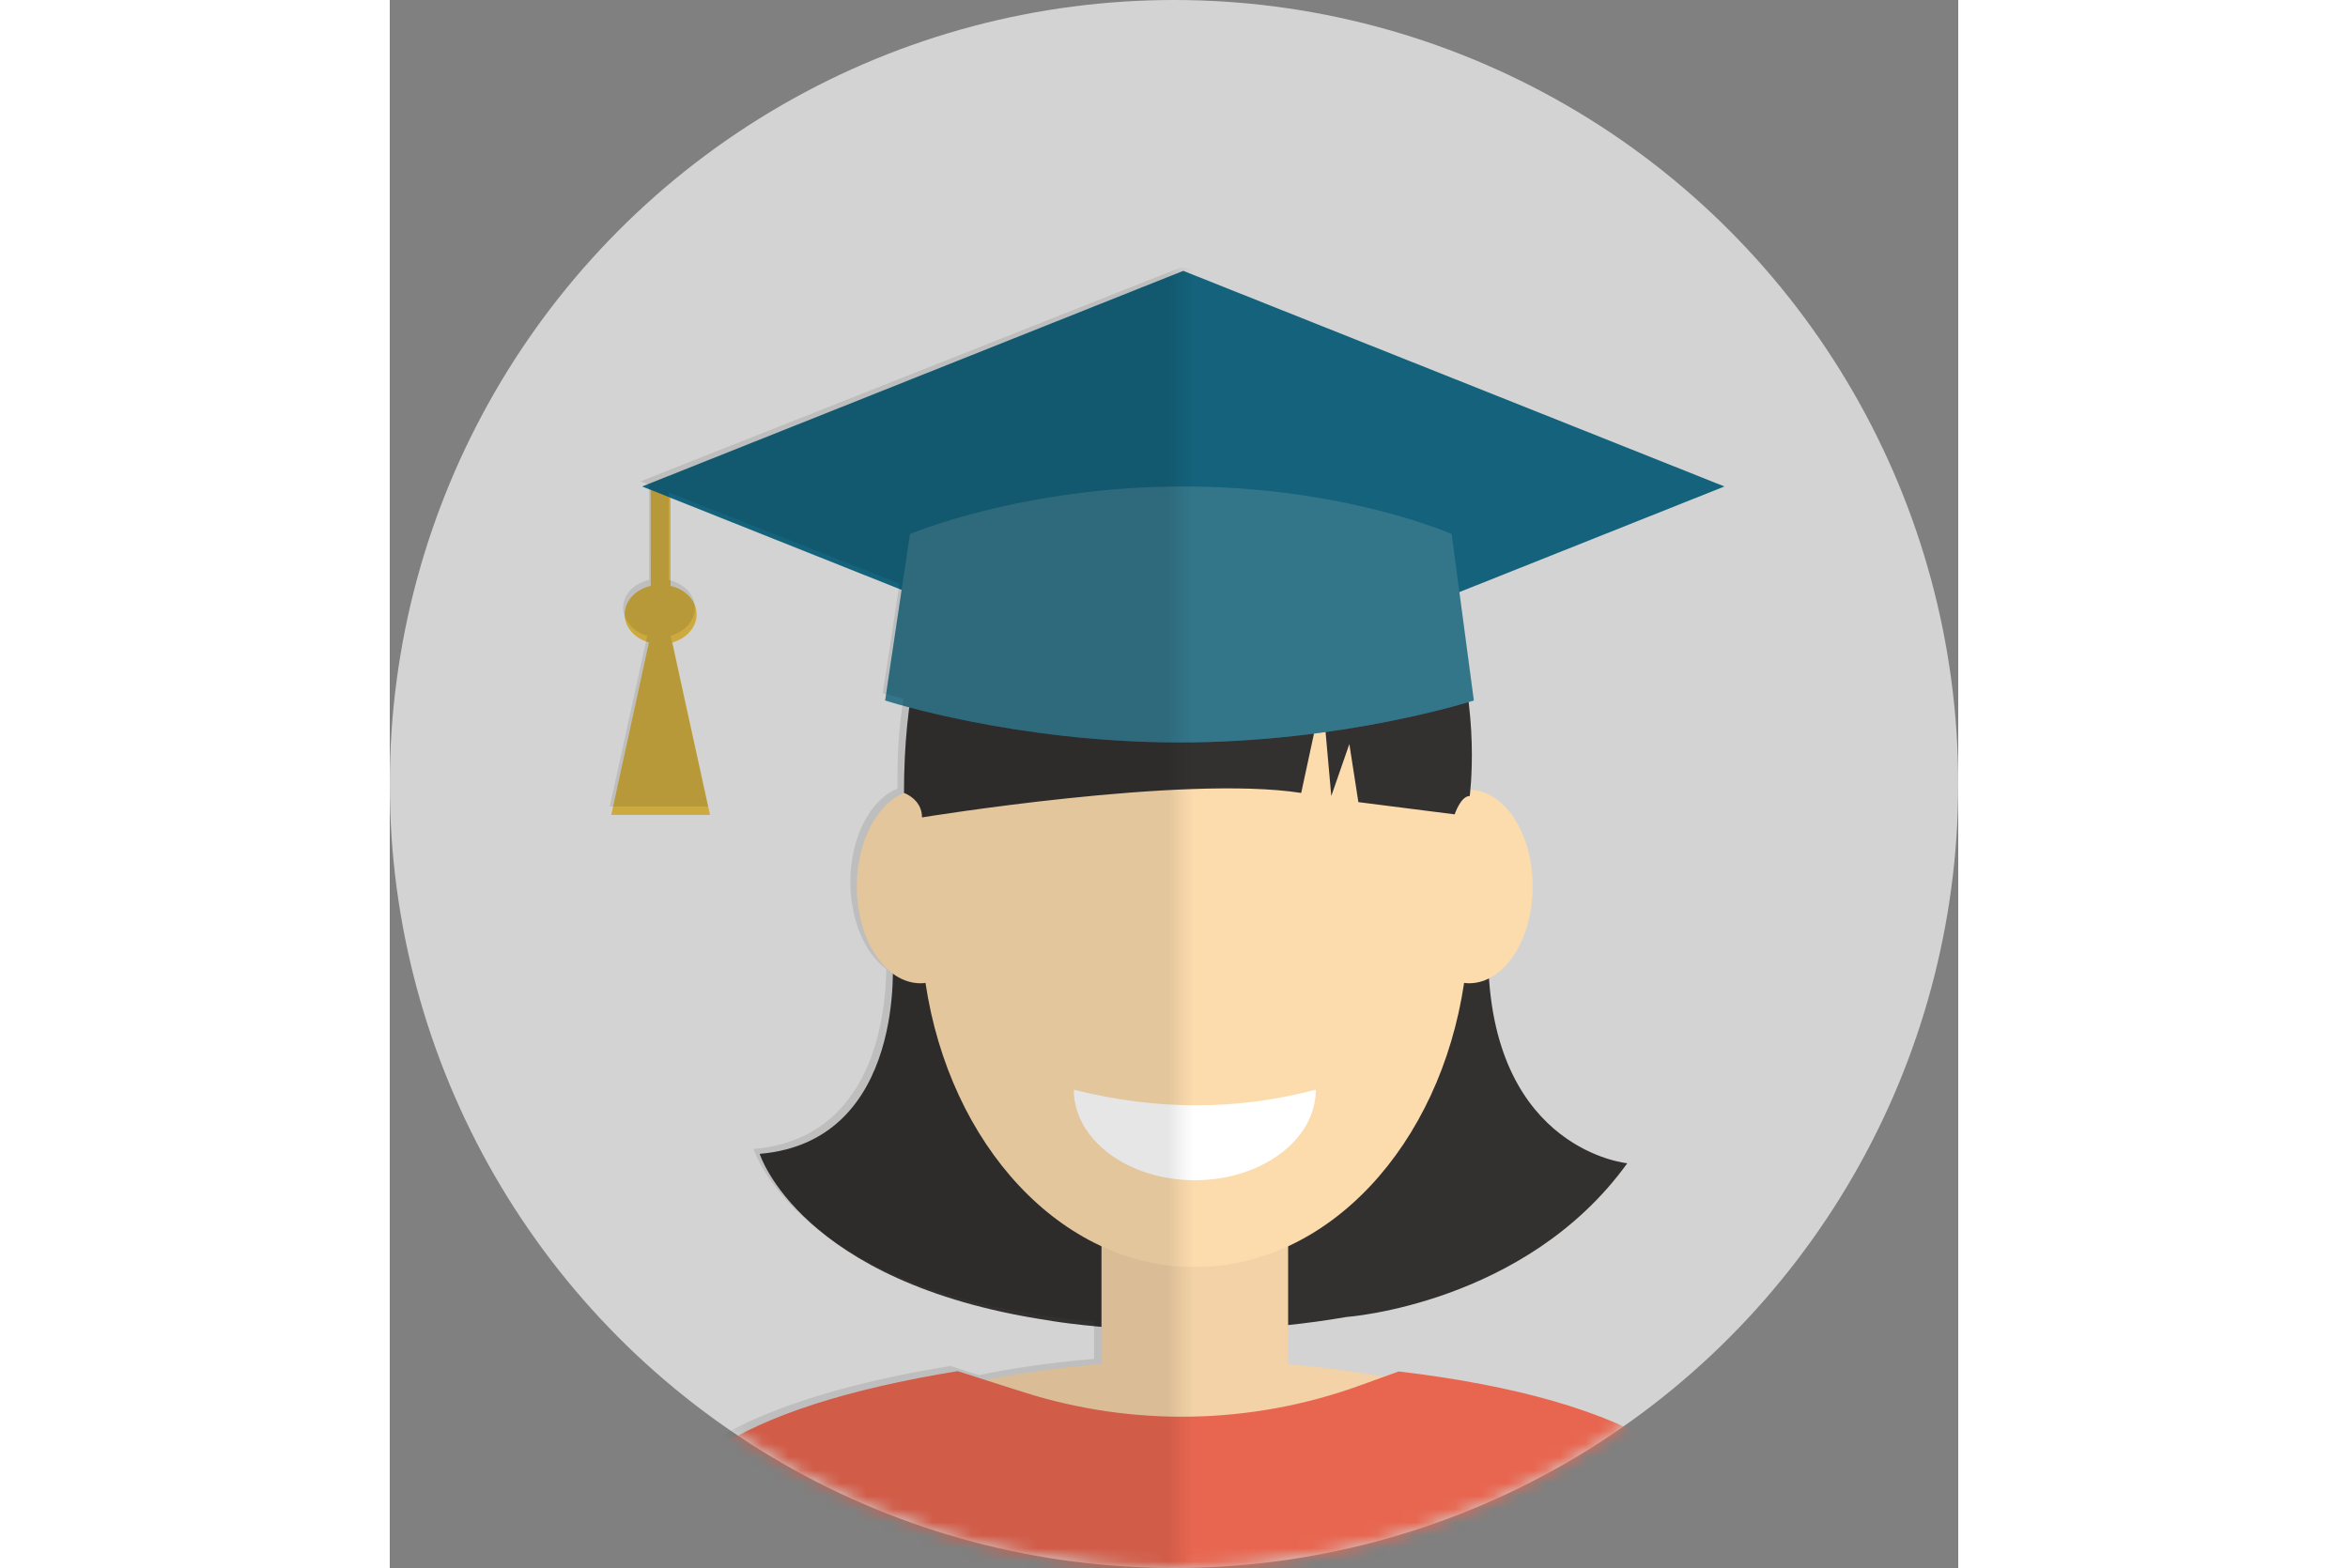
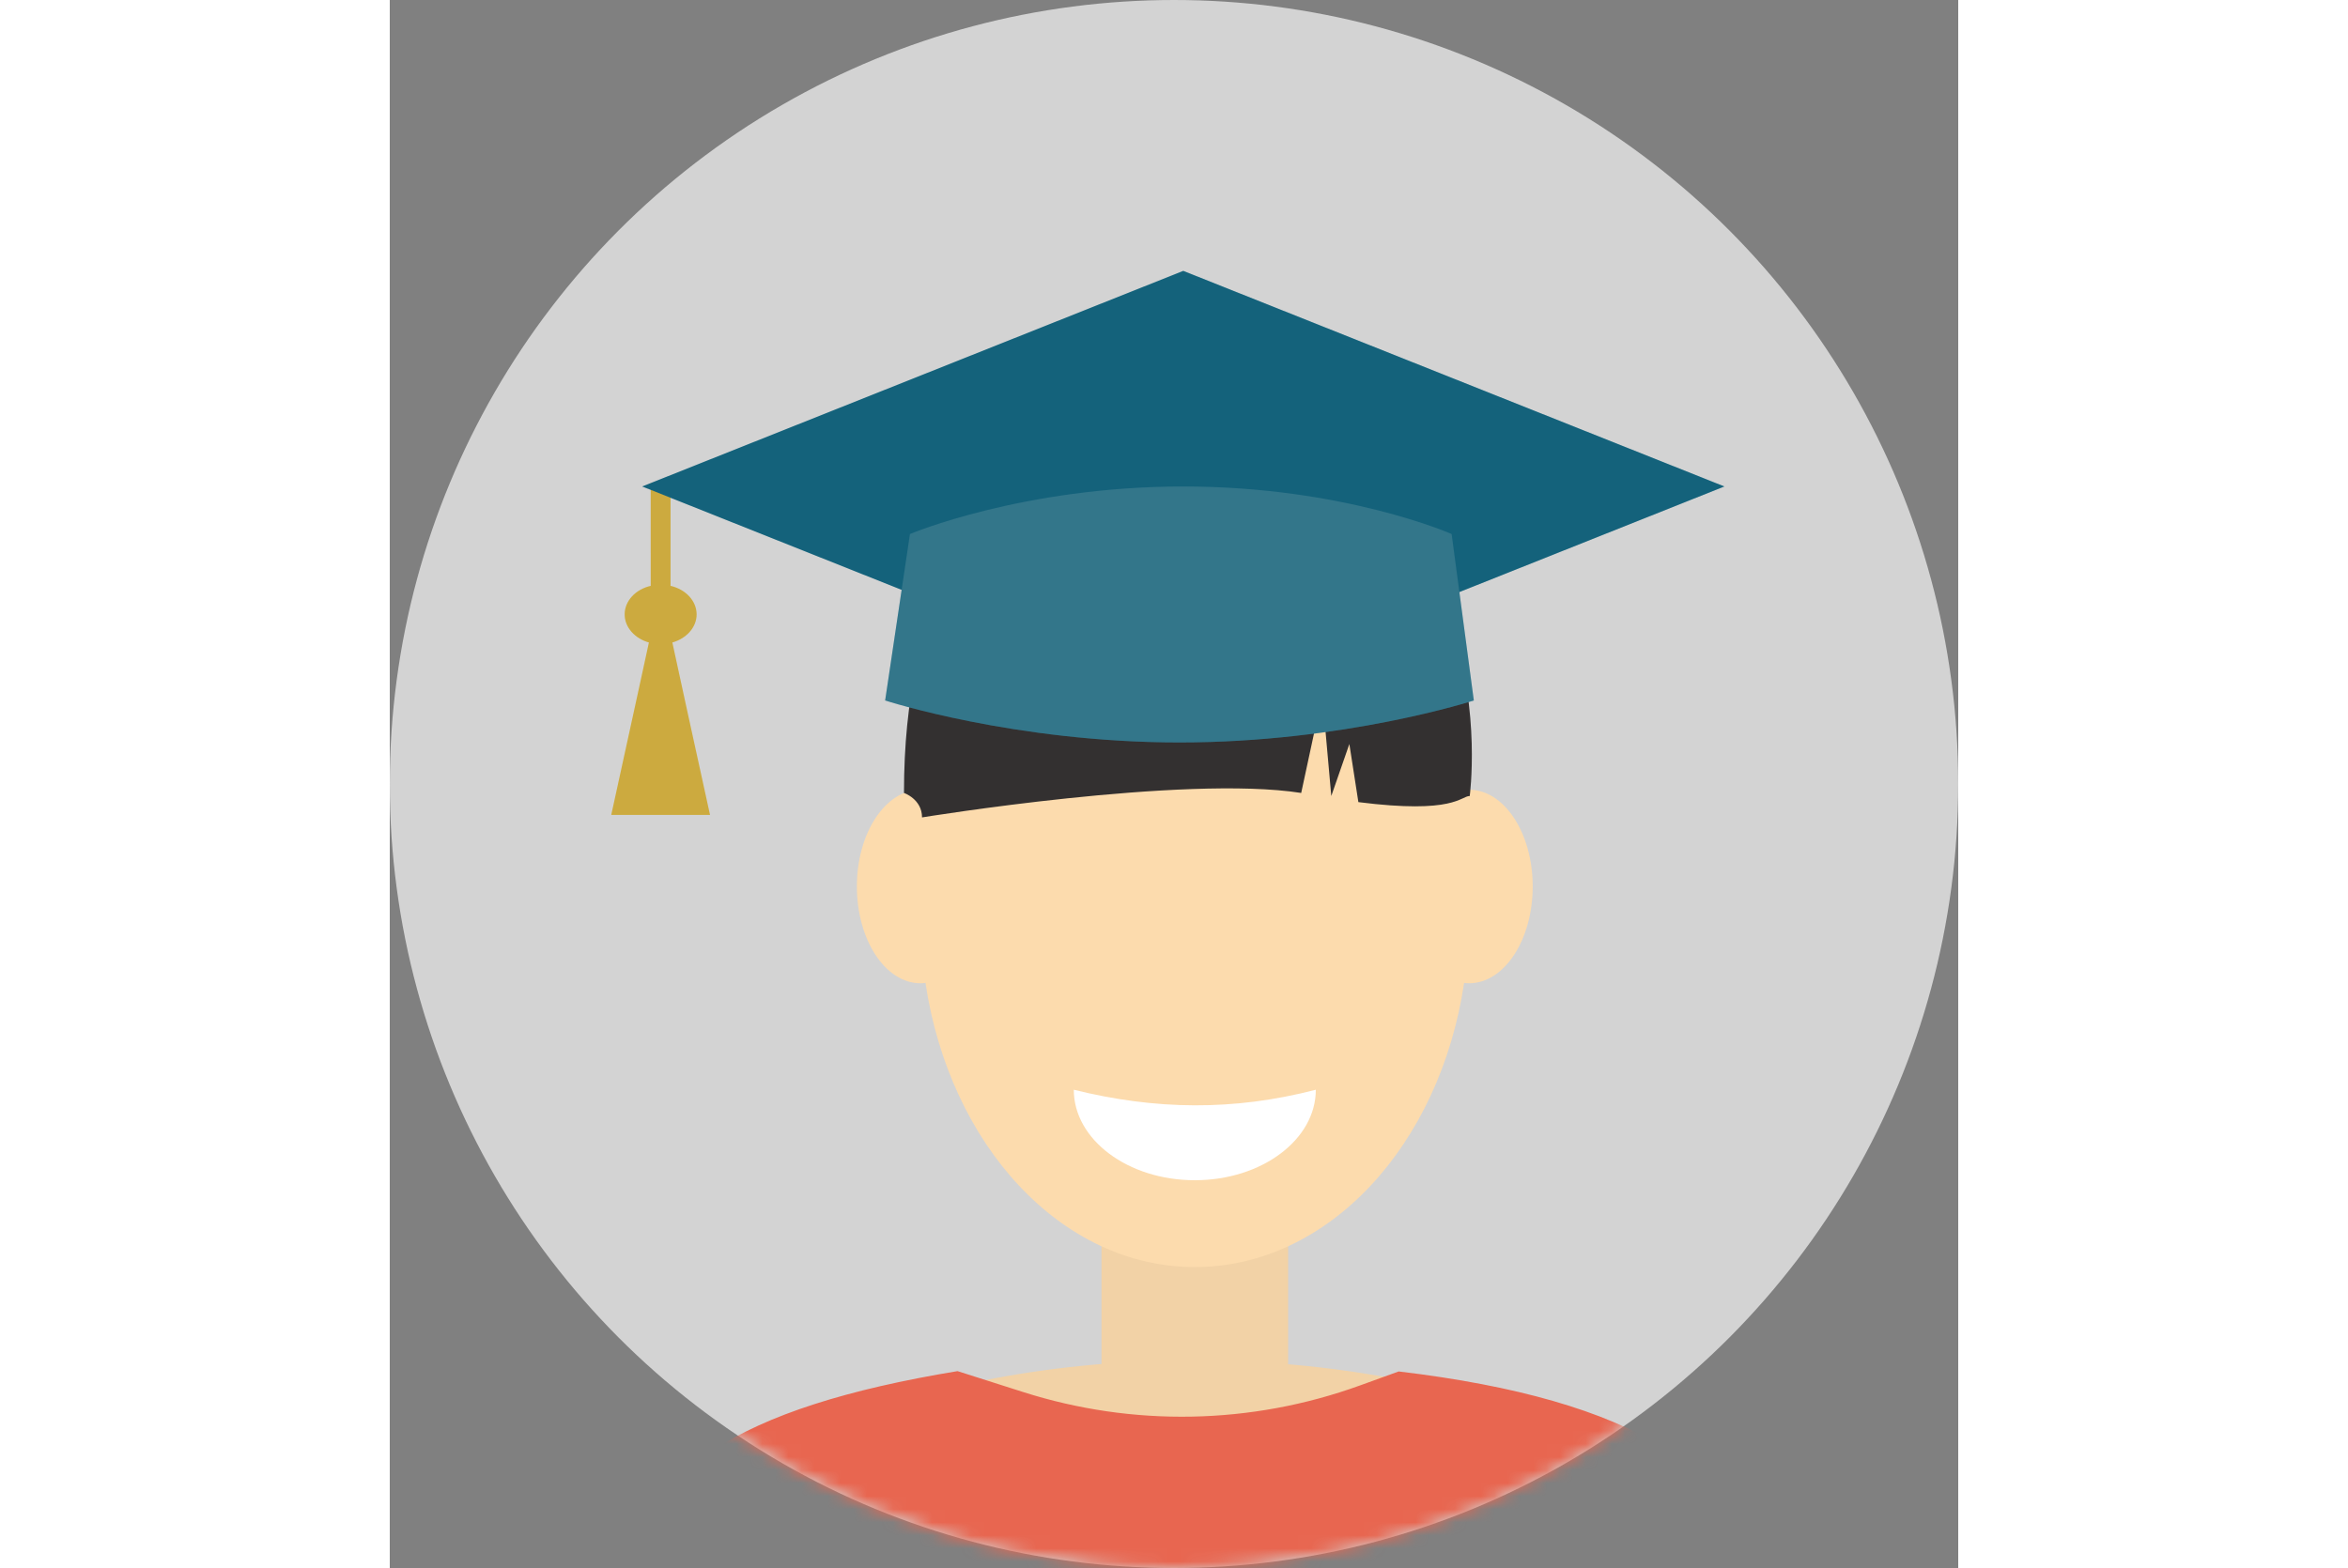
<svg xmlns="http://www.w3.org/2000/svg" xmlns:xlink="http://www.w3.org/1999/xlink" width="250px" height="167px" viewBox="0 0 120 120" version="1.1">
  <rect x="0" y="0" width="120" height="120" fill="#808080" stroke="none" />
  <title>Graduate-Female-Head-1 Copy 2</title>
  <defs>
    <circle id="path-1" cx="60" cy="60" r="60" />
    <polygon id="path-3" points="-5.7226241e-13 0 44.473 0 44.473 176 -5.7226241e-13 176" />
  </defs>
  <g id="Page-1" stroke="none" stroke-width="1" fill="none" fill-rule="evenodd">
    <g id="GEDWorks-Landing-HealthPlan-1440" transform="translate(-760, -2871)">
      <g id="Graduate-Female-Head-1-Copy-2" transform="translate(760, 2871)">
        <mask id="mask-2" fill="white">
          <use xlink:href="#path-1" />
        </mask>
        <use id="Mask" fill="#D3D3D3" xlink:href="#path-1" />
        <g mask="url(#mask-2)">
          <g transform="translate(16, 16)">
            <g id="Illustration" transform="translate(2.839, 18.925)">
-               <path d="M19.62,38.251 C19.62,38.251 20.801,52.419 9.462,53.38 C9.462,53.38 12.533,63.225 31.431,66.106 C31.431,66.106 41.825,68.028 54.345,65.866 C54.345,65.866 68.045,64.906 75.841,54.1 C75.841,54.1 65.683,53.139 65.211,38.972 L19.62,38.251 Z" id="Page-1" fill="#333030" />
              <polygon id="Fill-1" fill="#F2D2A6" points="35.613 75.724 49.892 75.724 49.892 51.83 35.613 51.83" />
              <path d="M68.605,32.914 C68.605,37.006 66.427,40.326 63.737,40.326 C63.603,40.326 63.48,40.316 63.357,40.296 C61.51,52.687 52.994,62.044 42.752,62.044 C32.52,62.044 23.995,52.687 22.148,40.296 C22.023,40.316 21.891,40.326 21.768,40.326 C19.078,40.326 16.898,37.006 16.898,32.914 C16.898,28.832 19.078,25.513 21.768,25.513 C22.233,25.513 22.678,25.608 23.104,25.799 C26.097,15.649 33.762,8.42 42.752,8.42 C51.751,8.42 59.416,15.649 62.399,25.799 C62.827,25.608 63.272,25.513 63.737,25.513 C66.427,25.513 68.605,28.832 68.605,32.914" id="Fill-2" fill="#FCDBAD" />
              <path d="M66.772,146.481 L18.574,146.481 C10.608,118.228 4.633,97.038 0.651,82.911 C0.577,82.649 0.693,81.891 1.216,81.485 C4.574,78.872 18.652,69.181 42.624,69.181 C70.333,69.181 84.001,81.918 84.001,81.918 L66.772,146.481 Z" id="Fill-4" fill="#F2D2A6" />
              <g id="Shirt-1" transform="translate(0, 70.008)" fill="#E86650" fill-rule="nonzero">
                <path d="M58.351,0.025 L55.38,1.1 C47.081,4.105 38.021,4.28 29.612,1.598 L24.6,0 L24.6,0 C7.725,2.777 0,7.867 0,16.198 C0,27.754 11.039,78.366 11.039,78.366 C24.5,85.174 30.426,82.927 54.936,82.927 C67.593,82.927 63.675,81.763 74.122,79.702 L85.161,16.581 C85.161,7.802 76.432,2.175 58.351,0.025 Z" id="Shape" />
              </g>
-               <path d="M50.893,25.76 L52.505,18.271 L53.195,25.994 L54.577,22.015 L55.267,26.462 L62.635,27.398 C62.635,27.398 63.096,25.994 63.787,25.994 C63.787,25.994 67.24,0.199 42.375,0.199 C42.375,0.199 20.502,-3.963 20.502,25.76 C20.502,25.76 21.883,26.228 21.883,27.632 C21.883,27.632 41.914,24.356 50.893,25.76 Z" id="Fill-1" fill="#333030" />
+               <path d="M50.893,25.76 L52.505,18.271 L53.195,25.994 L54.577,22.015 L55.267,26.462 C62.635,27.398 63.096,25.994 63.787,25.994 C63.787,25.994 67.24,0.199 42.375,0.199 C42.375,0.199 20.502,-3.963 20.502,25.76 C20.502,25.76 21.883,26.228 21.883,27.632 C21.883,27.632 41.914,24.356 50.893,25.76 Z" id="Fill-1" fill="#333030" />
              <path d="M52.011,48.473 C52.011,52.296 47.867,55.398 42.753,55.398 C37.64,55.398 33.494,52.296 33.494,48.473 C39.72,50.016 45.697,50.112 52.011,48.473" id="Fill-38" fill="#FFFFFF" />
            </g>
            <g id="Graduation-Hat" transform="translate(0.946, 4.731)">
              <g id="Illustration" transform="translate(0, 0)">
                <path d="M1.888,33.001 L2.881,28.439 C1.803,28.133 1.025,27.281 1.025,26.289 C1.025,25.251 1.867,24.368 3.02,24.105 L3.02,16.235 L4.535,16.235 L4.535,24.105 C5.688,24.368 6.53,25.251 6.53,26.289 C6.53,27.281 5.752,28.133 4.674,28.439 L5.665,33.001 L7.555,41.634 L0,41.634 L1.888,33.001 Z" id="Fill-54" fill="#FFD54F" />
                <polygon id="Fill-56" fill="#197B9A" points="85.161 16.499 43.764 32.998 2.367 16.499 43.764 0" />
                <path d="M64.295,20.138 C64.295,20.138 56.064,16.5 43.764,16.5 C31.464,16.5 22.853,20.138 22.853,20.138 L20.954,32.876 C20.954,32.876 30.833,36.09 43.473,36.09 C56.114,36.09 65.993,32.876 65.993,32.876 L64.295,20.138 Z" id="Fill-58" fill="#4093AD" />
              </g>
              <g id="Shadow" opacity="0.2" transform="translate(0, 0)" fill="#000000">
                <path d="M43.764,0 L85.161,16.499 L64.887,24.579 L65.993,32.876 C65.993,32.876 56.348,36.014 43.923,36.089 L43.473,36.09 C30.833,36.09 20.954,32.876 20.954,32.876 L20.954,32.876 L22.216,24.41 L4.535,17.363 L4.535,24.105 C5.688,24.368 6.53,25.251 6.53,26.289 C6.53,27.281 5.752,28.133 4.674,28.439 L5.665,33.001 L7.555,41.634 L0,41.634 L1.888,33.001 L2.881,28.439 C1.803,28.133 1.025,27.281 1.025,26.289 C1.025,25.251 1.867,24.368 3.02,24.105 L3.019,16.759 L2.367,16.499 L3.019,16.239 L3.02,16.235 L3.029,16.235 L43.764,0 Z" id="Combined-Shape" />
              </g>
            </g>
            <g id="Shadow" opacity="0.1" transform="translate(-0, 0)">
              <mask id="mask-4" fill="white">
                <use xlink:href="#path-3" />
              </mask>
              <g id="Clip-61" />
-               <path d="M44.438,4.5 C67.624,4.5 66.264,39.599 65.994,44.109 L65.912,44.104 C68.593,44.104 70.763,47.418 70.763,51.494 C70.763,54.772 69.366,57.554 67.43,58.526 C68.326,71.736 77.973,72.65 77.973,72.65 C70.205,83.441 56.553,84.4 56.553,84.4 C55.038,84.662 53.554,84.864 52.116,85.017 L52.117,88.011 C74.868,89.936 86.105,100.429 86.105,100.429 L76.26,168.125 C72.865,168.847 69.417,169.763 65.916,170.873 C64.723,171.278 56.769,171.569 48.567,171.719 L47.541,171.737 L47.541,171.737 L46.515,171.754 C43.269,171.804 40.07,171.831 37.32,171.835 L36.053,171.835 C32.773,171.83 30.312,171.786 29.484,171.7 C23.947,171.126 18.586,169.49 13.401,166.791 C6.352,133.644 2.686,113.335 2.4,105.864 C2.027,99.68 5.66,95.943 9.851,93.621 C13.651,91.515 19.633,89.703 26.914,88.536 C27.74,88.823 28.442,89.047 29.089,89.241 C31.325,88.756 34.419,88.282 37.886,87.995 L37.887,85.153 C35.268,84.926 33.72,84.64 33.72,84.64 C15.266,81.82 11.958,72.321 11.833,71.943 L11.829,71.931 C20.986,71.153 21.949,61.713 21.985,58.162 C20.36,56.968 19.239,54.43 19.239,51.494 C19.239,48.142 20.707,45.306 22.719,44.404 L22.839,44.354 L22.839,44.354 C22.83,41.446 22.927,39.998 23.3,37.459 C23.205,37.459 22.675,37.323 21.709,37.052 C22.461,32.347 22.629,30.982 22.998,28.667 L22.998,28.667 L5.348,21.688 L5.348,28.368 C6.946,28.817 7.336,29.831 7.336,30.536 C7.336,30.945 7.165,32.129 5.486,32.659 L5.486,32.659 L8.357,45.725 L0.829,45.725 L3.7,32.659 C2.362,32.273 1.85,31.217 1.85,30.53 C1.85,29.844 2.253,28.793 3.838,28.368 L3.838,28.368 L3.838,21.1 L3.188,20.837 C30.688,9.945 44.438,4.5 44.438,4.5 Z" id="Combined-Shape" fill="#000000" mask="url(#mask-4)" />
            </g>
          </g>
        </g>
      </g>
    </g>
  </g>
</svg>